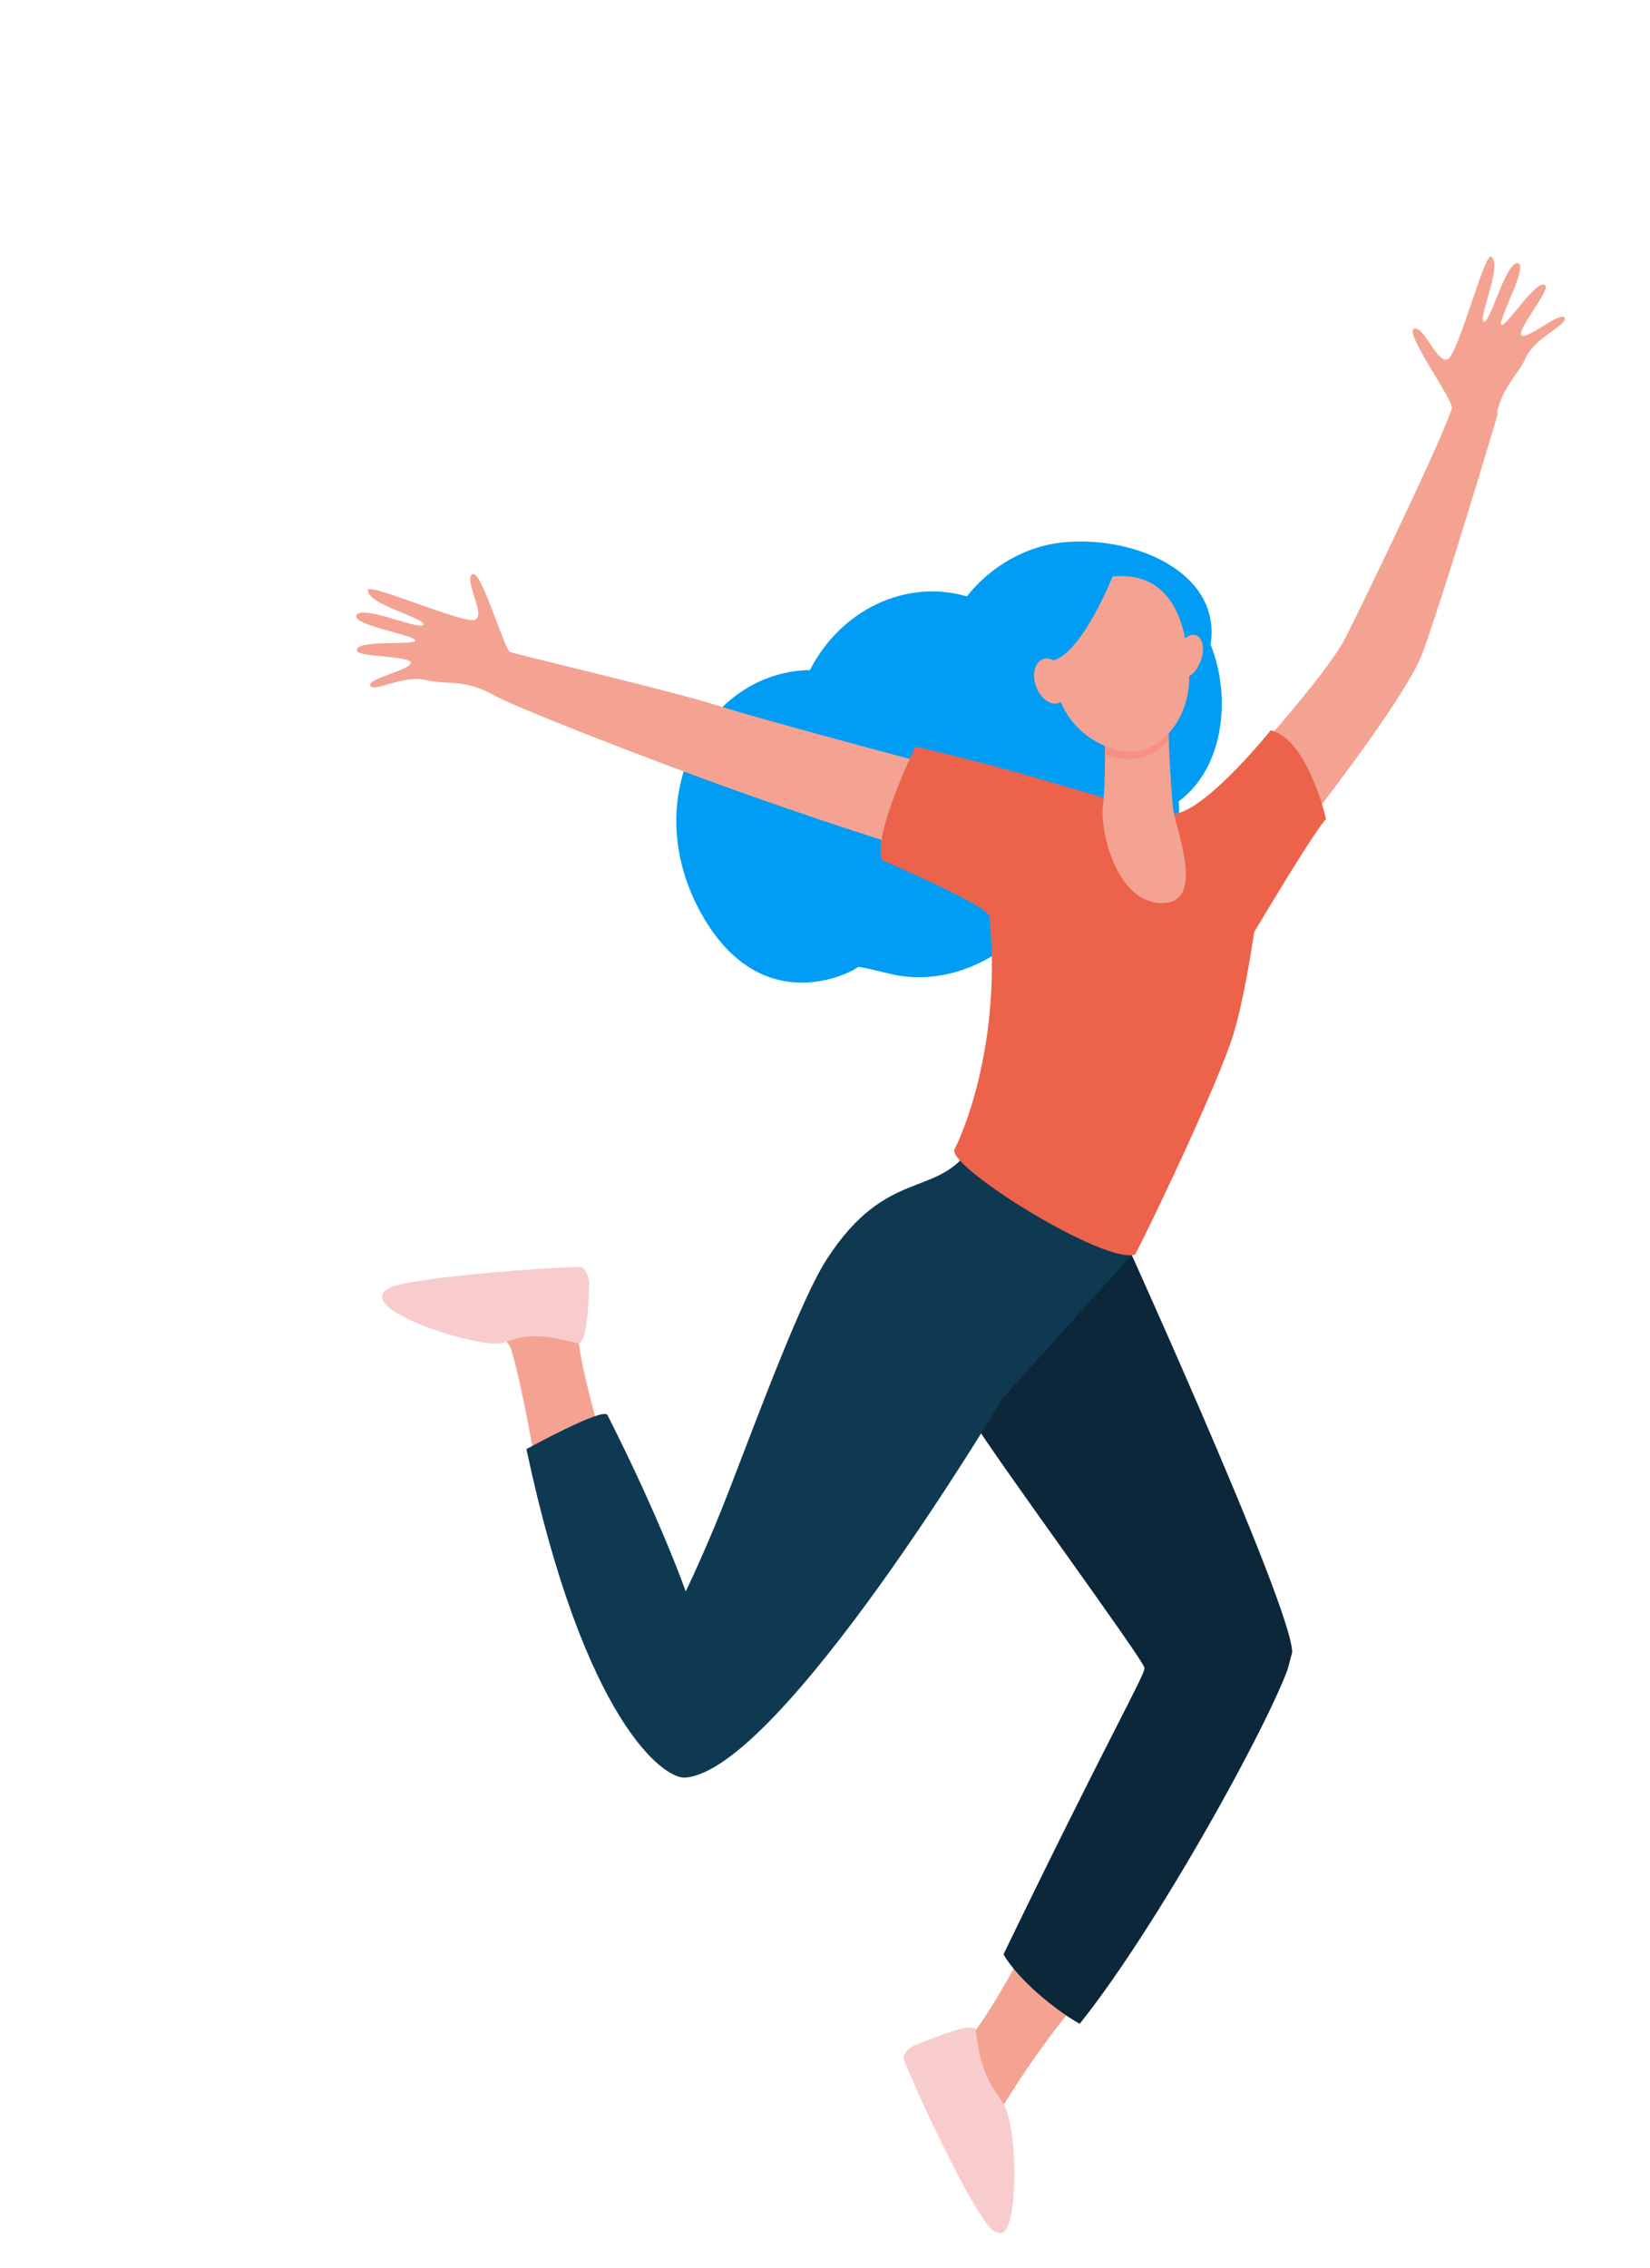
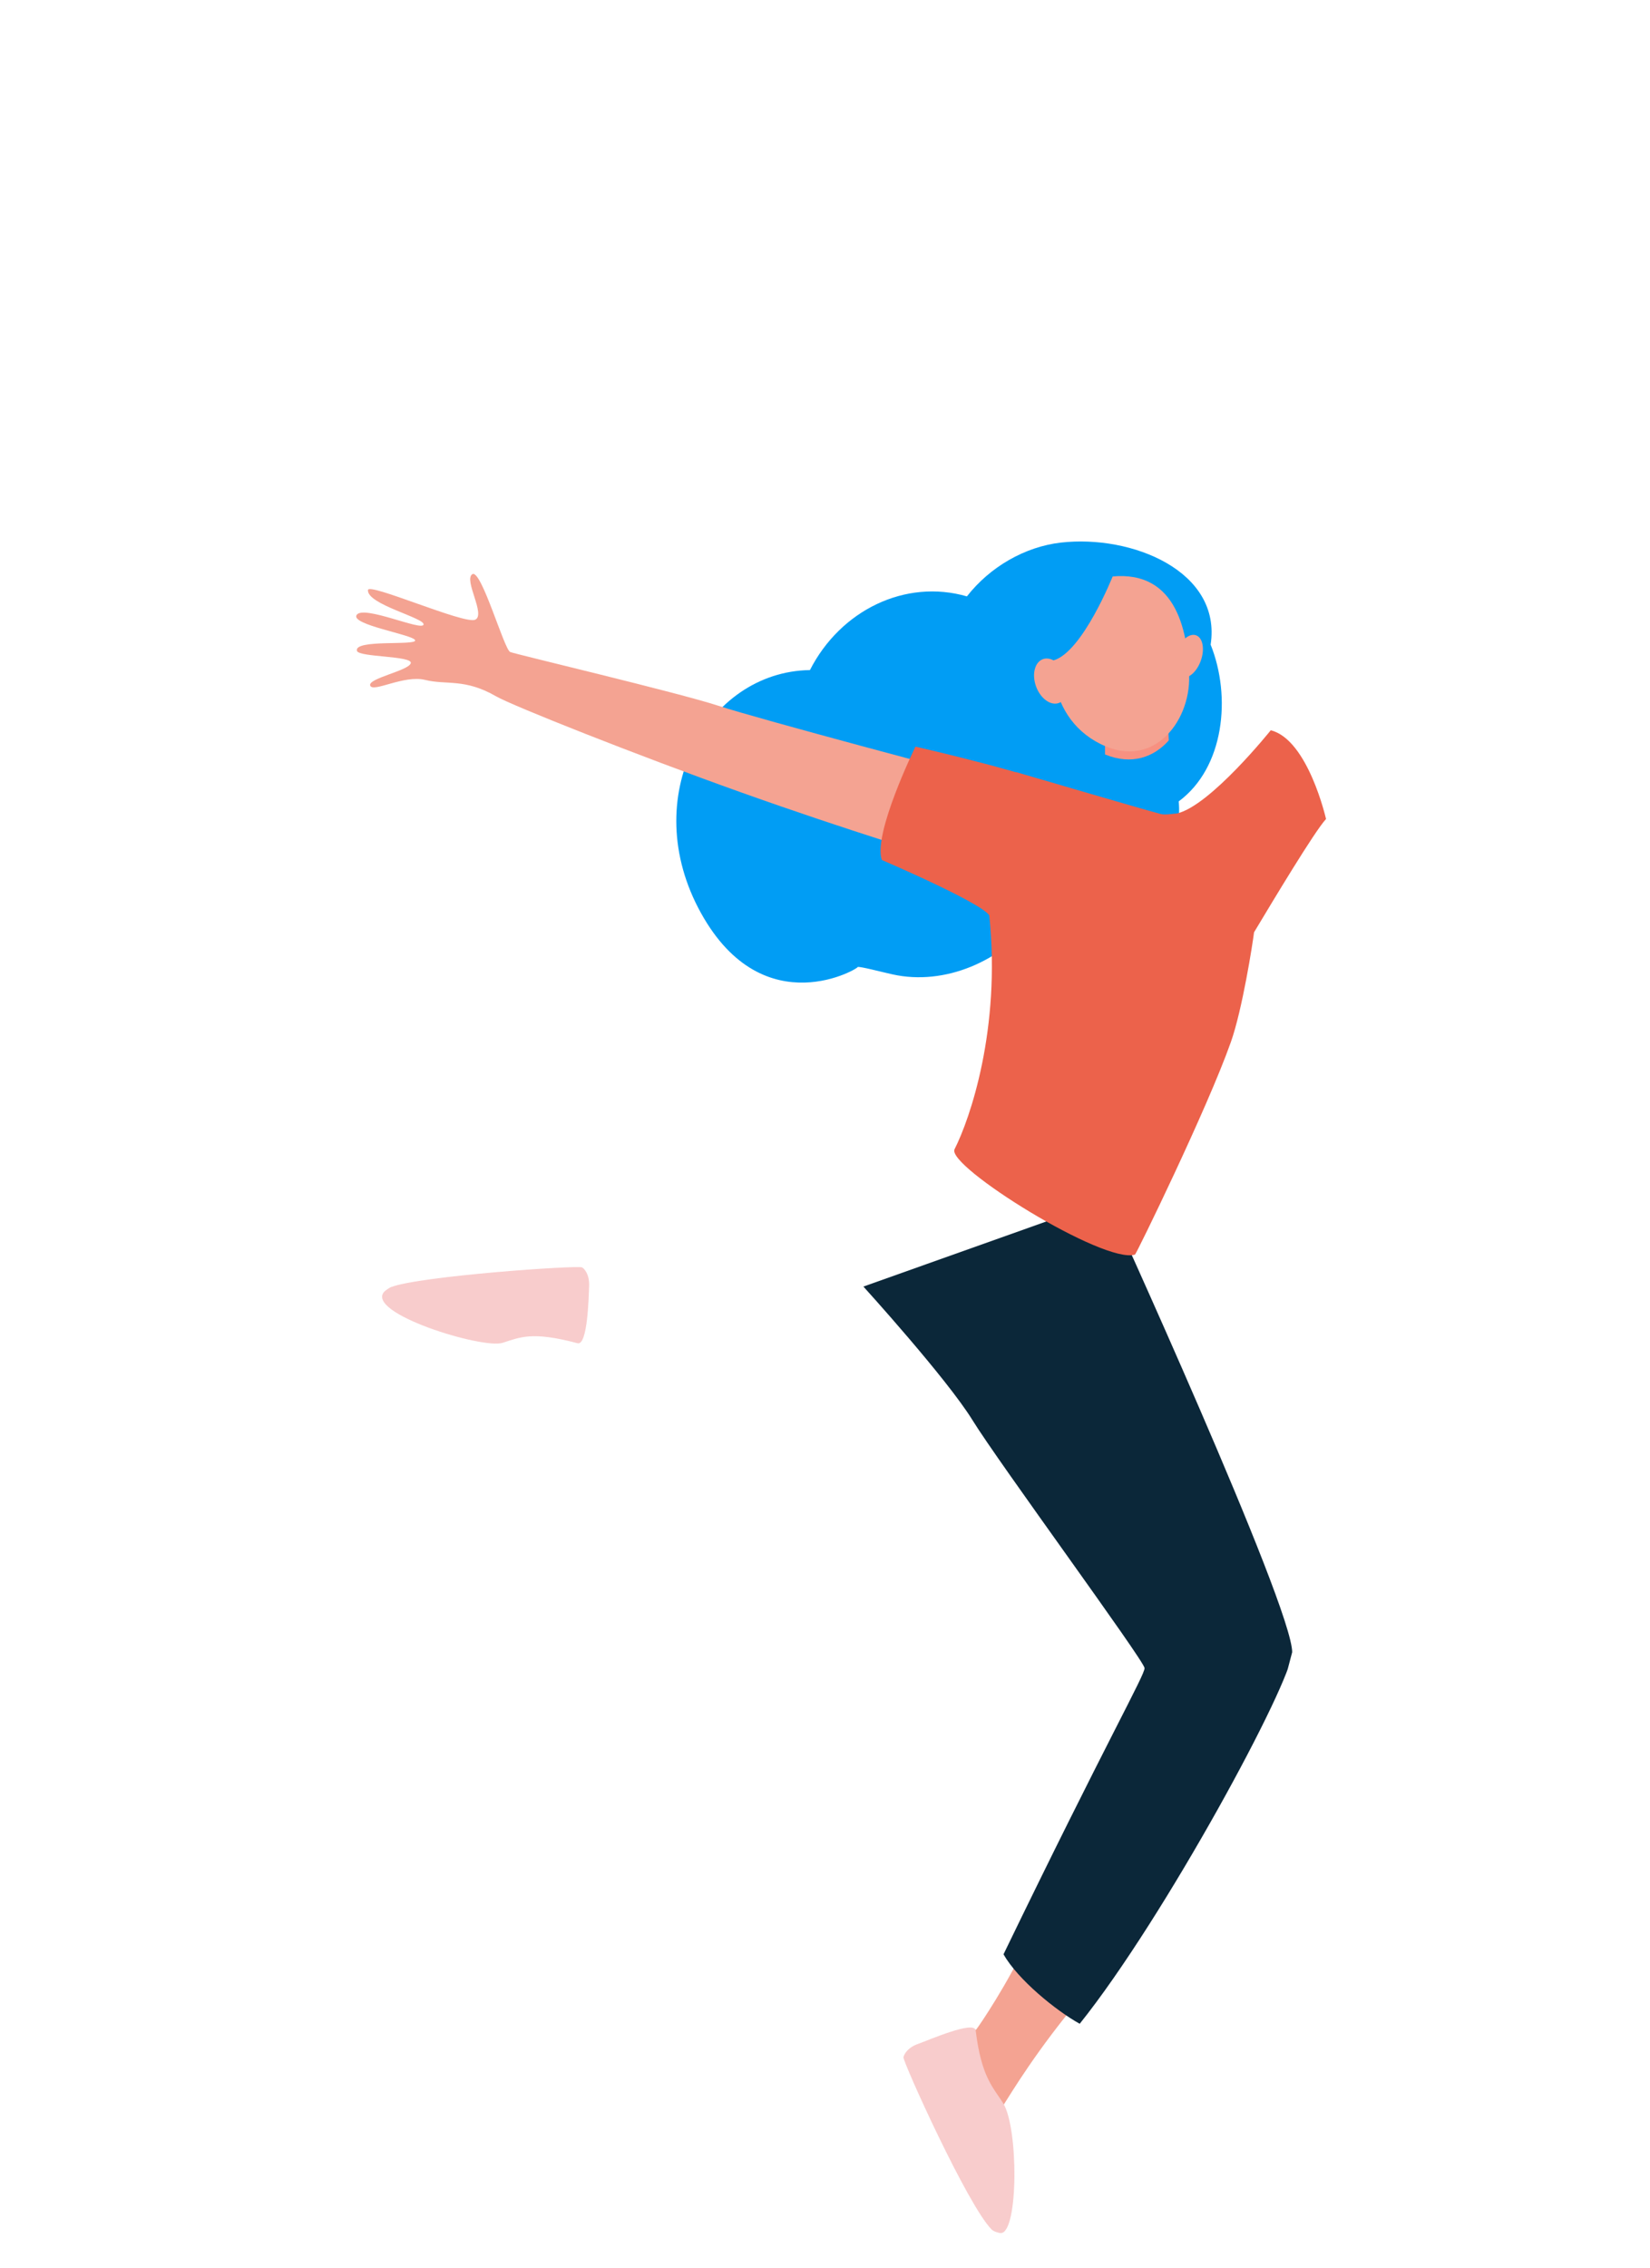
<svg xmlns="http://www.w3.org/2000/svg" width="278" height="382" viewBox="0 0 278 382" fill="none">
  <g clip-path="url(#clip0_329_2886)">
-     <path d="M226.641 107.501C229.669 101.591 243.755 72.377 244.688 68.501C247.301 69.189 248.616 69.539 251.32 69.733C251.631 69.755 251.868 69.67 252.036 69.52C252.43 69.74 251.989 69.402 252.383 69.611C248.8 81.692 241.896 104.193 239.605 110.149C236.463 118.322 218.246 141.241 218.246 141.241L209.698 128.834C209.698 128.834 223.513 113.602 226.642 107.499L226.641 107.501Z" fill="#F4A392" />
    <path d="M136.463 112.853C141.601 102.774 152.537 97.442 162.91 100.441C166.792 95.47 172.683 92.078 178.736 91.382C190.678 90.013 205.874 96.195 203.975 108.571C207.502 117.356 206.261 129.301 198.596 134.969C199.671 146.423 187.952 156.246 174.441 154.518C168.788 161.896 159.194 166.057 150.377 164.104C148.26 163.633 145.05 162.773 144.492 162.854C145.187 162.795 128.758 172.939 118.125 153.81C107.274 134.29 119.036 113.109 136.466 112.851L136.463 112.853Z" fill="#019DF4" />
    <path d="M173.314 326.563C169.617 334.408 165.106 340.98 164.527 341.741C164.248 342.105 162.216 343.175 161.92 343.546C160.15 353.834 164.988 361.492 169.883 367.334C169.912 361.919 168.538 355.337 169.211 354.306C170.281 352.669 174.763 345.085 182.428 336.085C177.57 334.203 176.589 330.691 173.316 326.564L173.314 326.563Z" fill="#F4A392" />
    <path d="M186.485 202.092L145.47 216.681C145.47 216.681 159.507 232.133 163.858 239.193C168.207 246.255 192.665 279.526 192.838 280.925C192.966 281.965 186.575 293.008 169.076 329.142C171.491 333.39 177.894 338.613 181.915 340.84C196.299 322.891 217.633 283.282 217.714 278.33C217.836 270.642 186.487 202.095 186.487 202.095L186.485 202.092Z" fill="#0B2739" />
-     <path d="M85.879 226.695C86.639 227.961 89.945 242.962 90.663 250.716C95.069 249.331 98.101 247.099 102.744 246.609C100.682 240.911 97.238 227.601 97.431 224.701C97.887 217.818 96.656 216.462 96.656 216.462C96.656 216.462 72.743 218.112 70.733 219.808C68.724 221.504 82.828 221.613 85.878 226.697L85.879 226.695Z" fill="#F4A392" />
    <path d="M97.306 226.223C99.008 226.676 99.184 218.49 99.26 216.614C99.346 214.503 98.349 213.601 98.079 213.455C97.35 213.058 70.777 214.891 65.873 216.77C65.543 216.897 64.874 217.399 64.76 217.524C61.393 221.143 81.299 227.238 84.678 226.16C87.682 225.201 89.649 224.187 97.308 226.226L97.306 226.223Z" fill="#F8CCCC" />
-     <path d="M190.849 211.18C190.849 211.18 164.447 191.83 163.741 192.961C158.105 201.982 149.45 196.315 139.265 212.133C134.999 218.758 128.106 237.394 122.783 251.159C119.124 260.619 115.54 268.028 115.54 268.028C115.54 268.028 111.376 256.149 102.346 238.311C101.647 236.929 88.691 244.055 88.691 244.055C98.465 289.967 111.866 299.624 115.415 299.381C131.5 298.276 168.963 235.486 168.929 235.484C172.561 231.438 190.849 211.18 190.849 211.18Z" fill="#0E3951" />
    <path d="M163.466 130.54C163.466 130.54 128.316 121.24 120.903 118.823C114.192 116.637 86.99 110.212 85.965 109.812C84.941 109.412 81.069 95.743 79.574 96.708C78.079 97.672 81.917 103.596 80.042 104.378C78.166 105.16 62.098 98.076 61.996 99.372C61.802 101.802 71.665 104.083 71.36 105.199C71.054 106.316 61.285 101.876 60.102 103.552C58.919 105.229 69.743 106.9 69.945 107.841C70.147 108.782 59.556 107.619 60.143 109.622C60.461 110.71 69.586 110.43 69.208 111.7C68.831 112.97 61.887 114.257 62.377 115.475C62.866 116.694 68.047 113.622 71.642 114.513C75.239 115.405 78.296 114.211 83.603 117.285C86.223 118.803 107.089 127.114 124.898 133.465C143.152 139.976 158.328 144.512 158.328 144.512L163.467 130.538L163.466 130.54Z" fill="#F4A392" />
    <path d="M207.378 175.52C209.329 169.997 211.047 158.959 211.287 157.018C214.538 151.603 221.463 140.05 223.416 137.935C223.416 137.935 220.391 124.56 214.102 122.991C214.102 122.991 203.904 135.732 198.277 137.012C198.21 136.974 196.331 137.299 195.593 137.1C190.824 135.808 174.263 130.908 171.161 130.033L166.679 154.18C168.667 173.357 163.404 188.482 160.827 193.553C159.395 196.376 186.023 212.987 191.232 211.293C191.439 211.227 203.43 186.685 207.375 175.521L207.378 175.52Z" fill="#EC624B" />
    <path d="M179.409 133.154C176.717 130.87 154.239 125.744 154.239 125.744C154.239 125.744 147.041 140.442 148.573 144.835C148.573 144.835 167.718 153.044 166.722 154.53L179.409 133.154Z" fill="#EC624B" />
-     <path d="M186.153 123.328C186.153 123.328 186.323 132.088 185.817 135.72C185.31 139.352 187.789 151.739 195.508 152.094C203.226 152.448 198.302 140.195 197.719 136.591C197.139 132.988 196.702 118.929 196.702 118.929L186.152 123.33L186.153 123.328Z" fill="#F4A392" />
    <path d="M196.918 124.701C196.783 121.487 196.704 118.926 196.704 118.926L186.155 123.327C186.155 123.327 186.187 124.937 186.182 127.063C190.661 128.915 194.419 127.528 196.92 124.702L196.918 124.701Z" fill="#F79181" />
    <path d="M186.208 97.24C186.208 97.24 181.801 98.431 179.229 102.74C176.657 107.05 175.292 119.473 184.585 124.856C193.879 130.237 200.573 121.789 200.355 113.835C200.137 105.879 197.986 95.343 186.208 97.243L186.208 97.24Z" fill="#F4A392" />
    <path d="M202.323 111.255C201.632 113.207 200.152 114.461 199.014 114.058C197.878 113.657 197.516 111.747 198.207 109.798C198.898 107.846 200.379 106.592 201.516 106.995C202.652 107.396 203.015 109.306 202.323 111.255Z" fill="#F4A392" />
    <path d="M164.387 341.967C164.174 340.218 156.486 343.589 154.715 344.216C152.724 344.922 152.259 346.185 152.222 346.488C152.127 347.292 163.067 371.486 167.075 375.487C167.453 375.865 168.392 376.119 168.698 376.085C171.594 375.764 171.608 358.327 169.003 354.196C167.321 351.526 165.346 349.831 164.387 341.965L164.387 341.967Z" fill="#F8CCCC" />
    <path d="M187.533 96.922C187.533 96.922 182.395 109.887 177.459 111.233C172.522 112.579 172.864 118.979 172.864 118.979C172.864 118.979 172.353 104.186 176.88 100.599C181.408 97.01 187.531 96.921 187.531 96.921L187.533 96.922Z" fill="#019DF4" />
    <path d="M179.552 113.796C180.295 115.835 179.781 117.895 178.402 118.397C177.024 118.899 175.305 117.655 174.561 115.615C173.818 113.576 174.333 111.516 175.711 111.014C177.089 110.512 178.809 111.756 179.552 113.796Z" fill="#F4A392" />
-     <path d="M244.543 68.493C244.866 67.441 236.546 55.924 238.231 55.35C239.915 54.776 242.181 61.461 243.956 60.476C245.731 59.49 250.143 42.492 251.226 43.218C253.251 44.573 248.921 53.723 249.986 54.177C251.051 54.63 253.629 44.213 255.678 44.326C257.728 44.439 252.324 53.966 252.935 54.706C253.548 55.447 259.205 46.42 260.412 48.123C261.067 49.049 255.188 56.03 256.416 56.522C257.647 57.012 262.962 52.366 263.615 53.508C264.267 54.647 258.644 56.805 257.113 60.179C255.581 63.552 252.747 65.209 251.866 71.278" fill="#F4A392" />
  </g>
  <defs>
    <clipPath id="clip0_329_2886">
      <rect width="197.033" height="343.055" fill="white" transform="matrix(-0.967 -0.255 -0.255 0.967 277.865 50.152)" />
    </clipPath>
  </defs>
</svg>